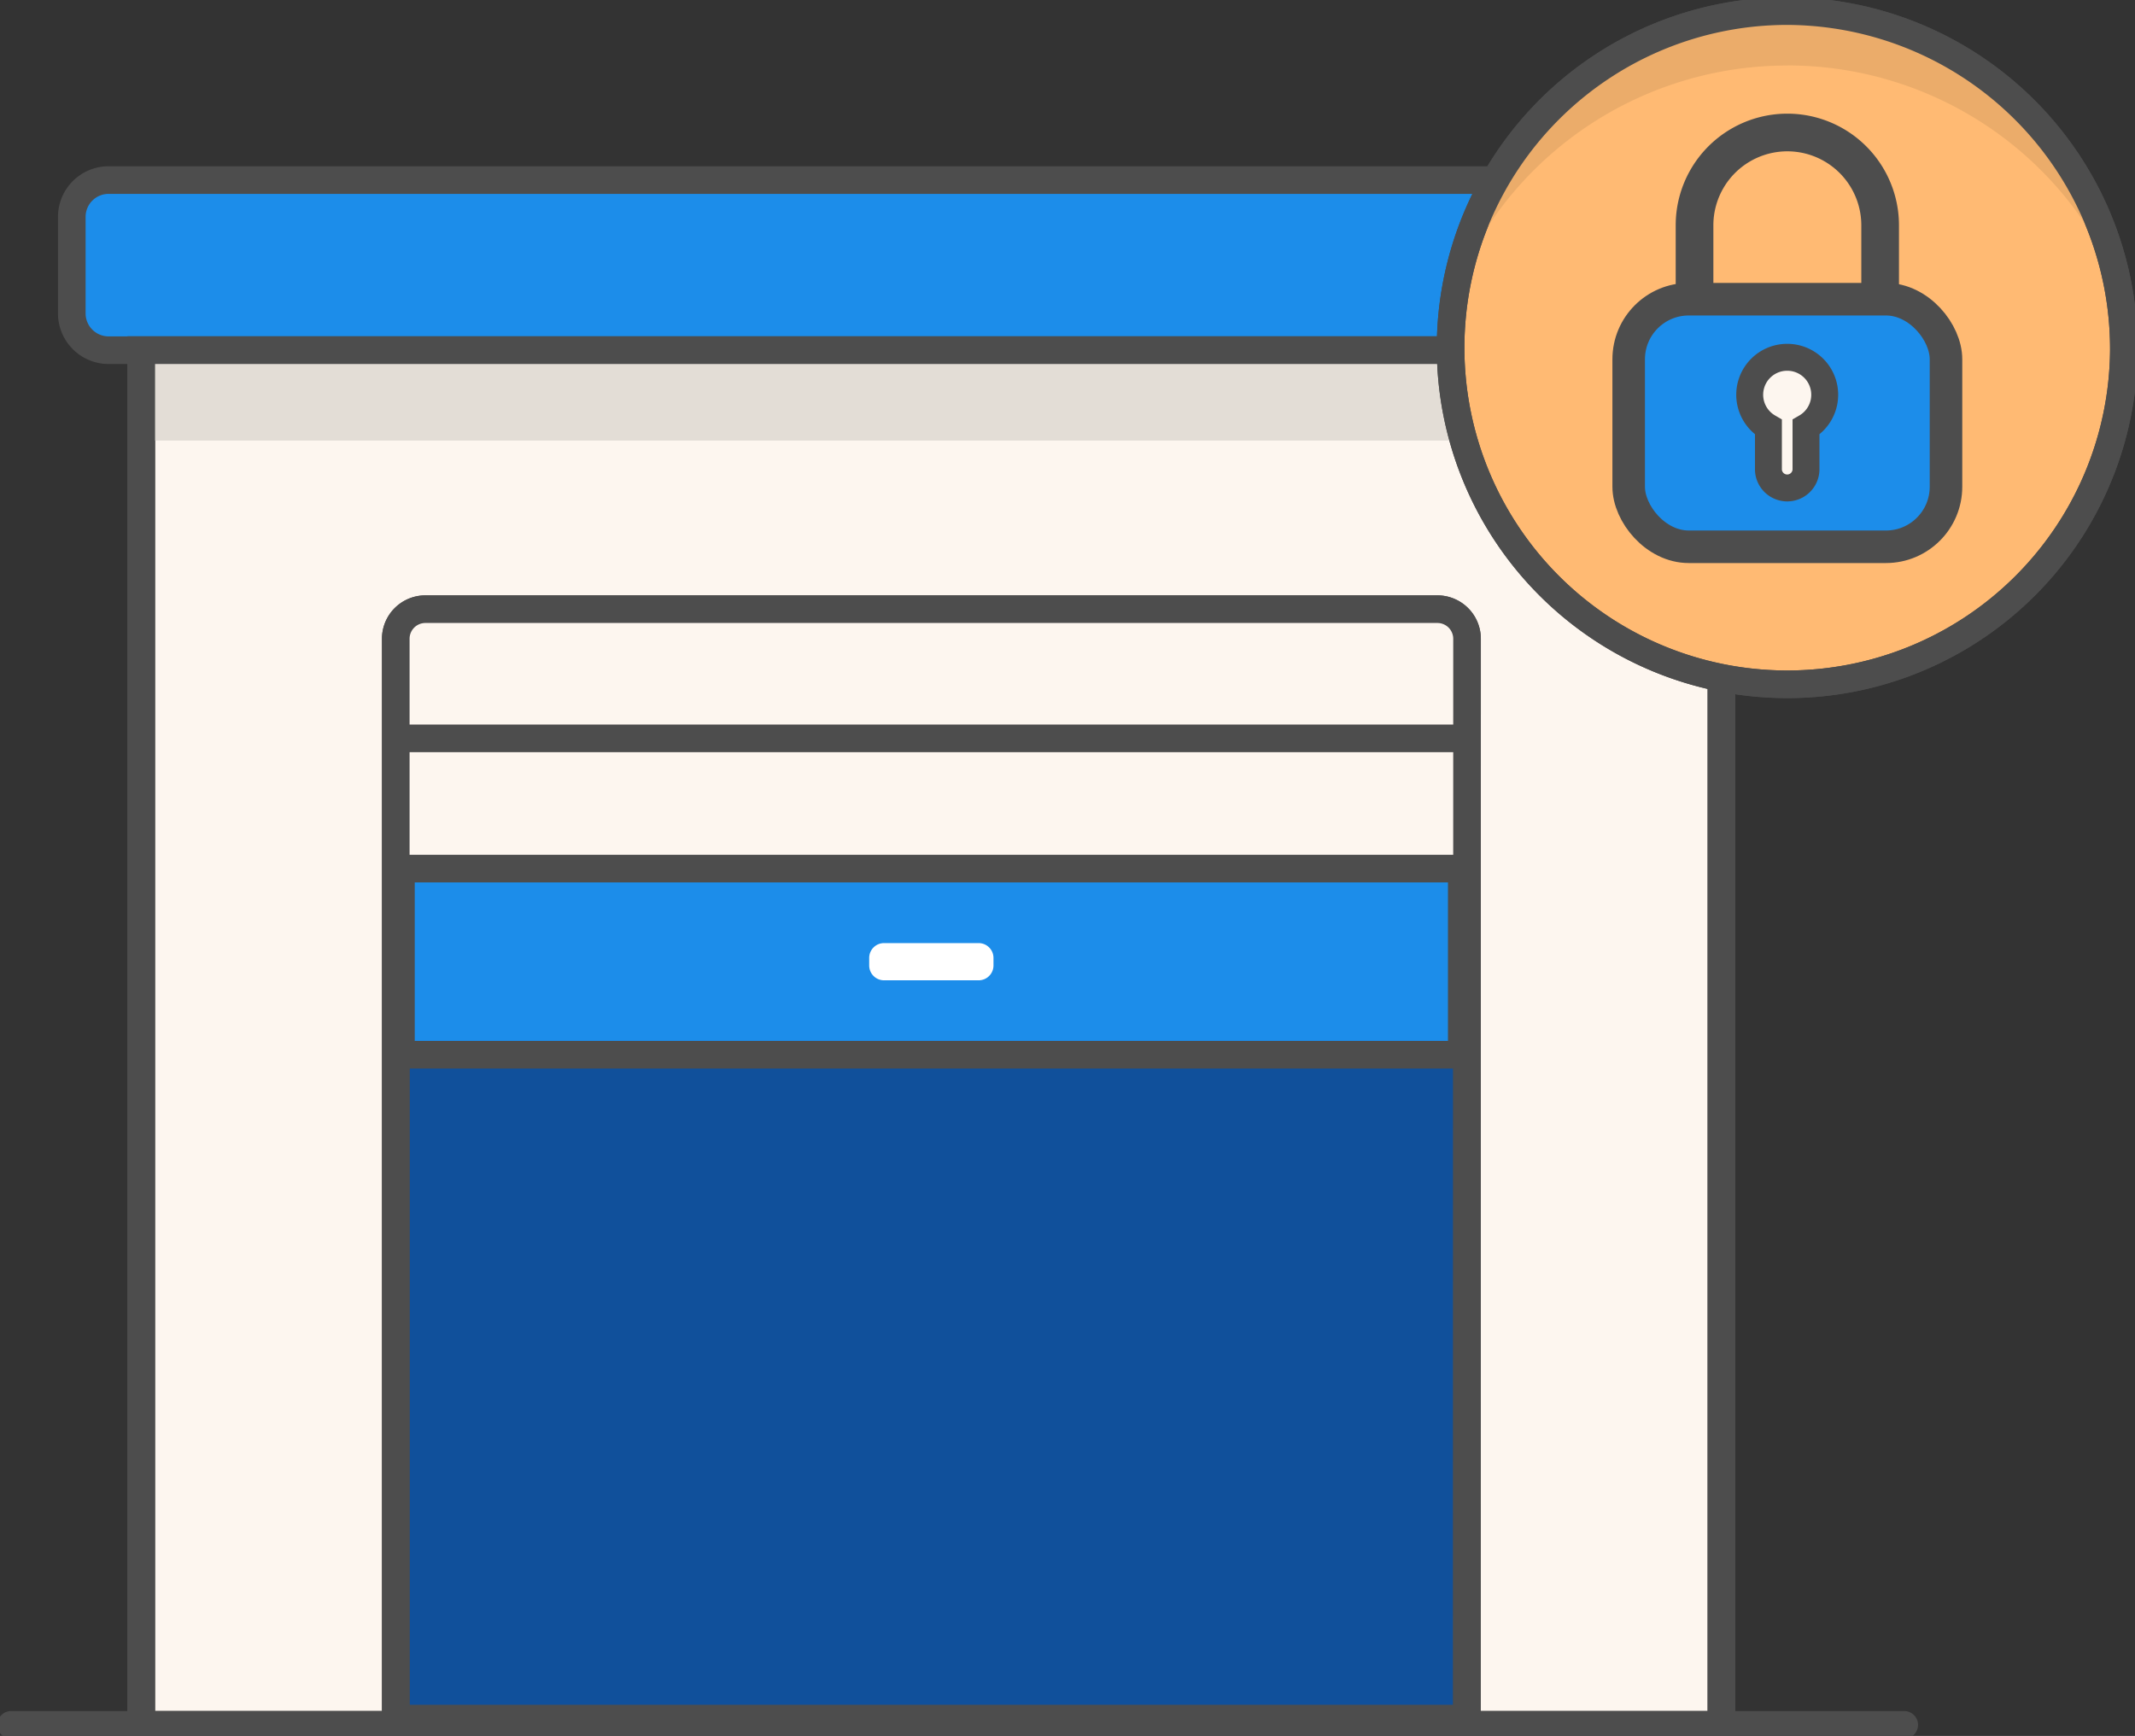
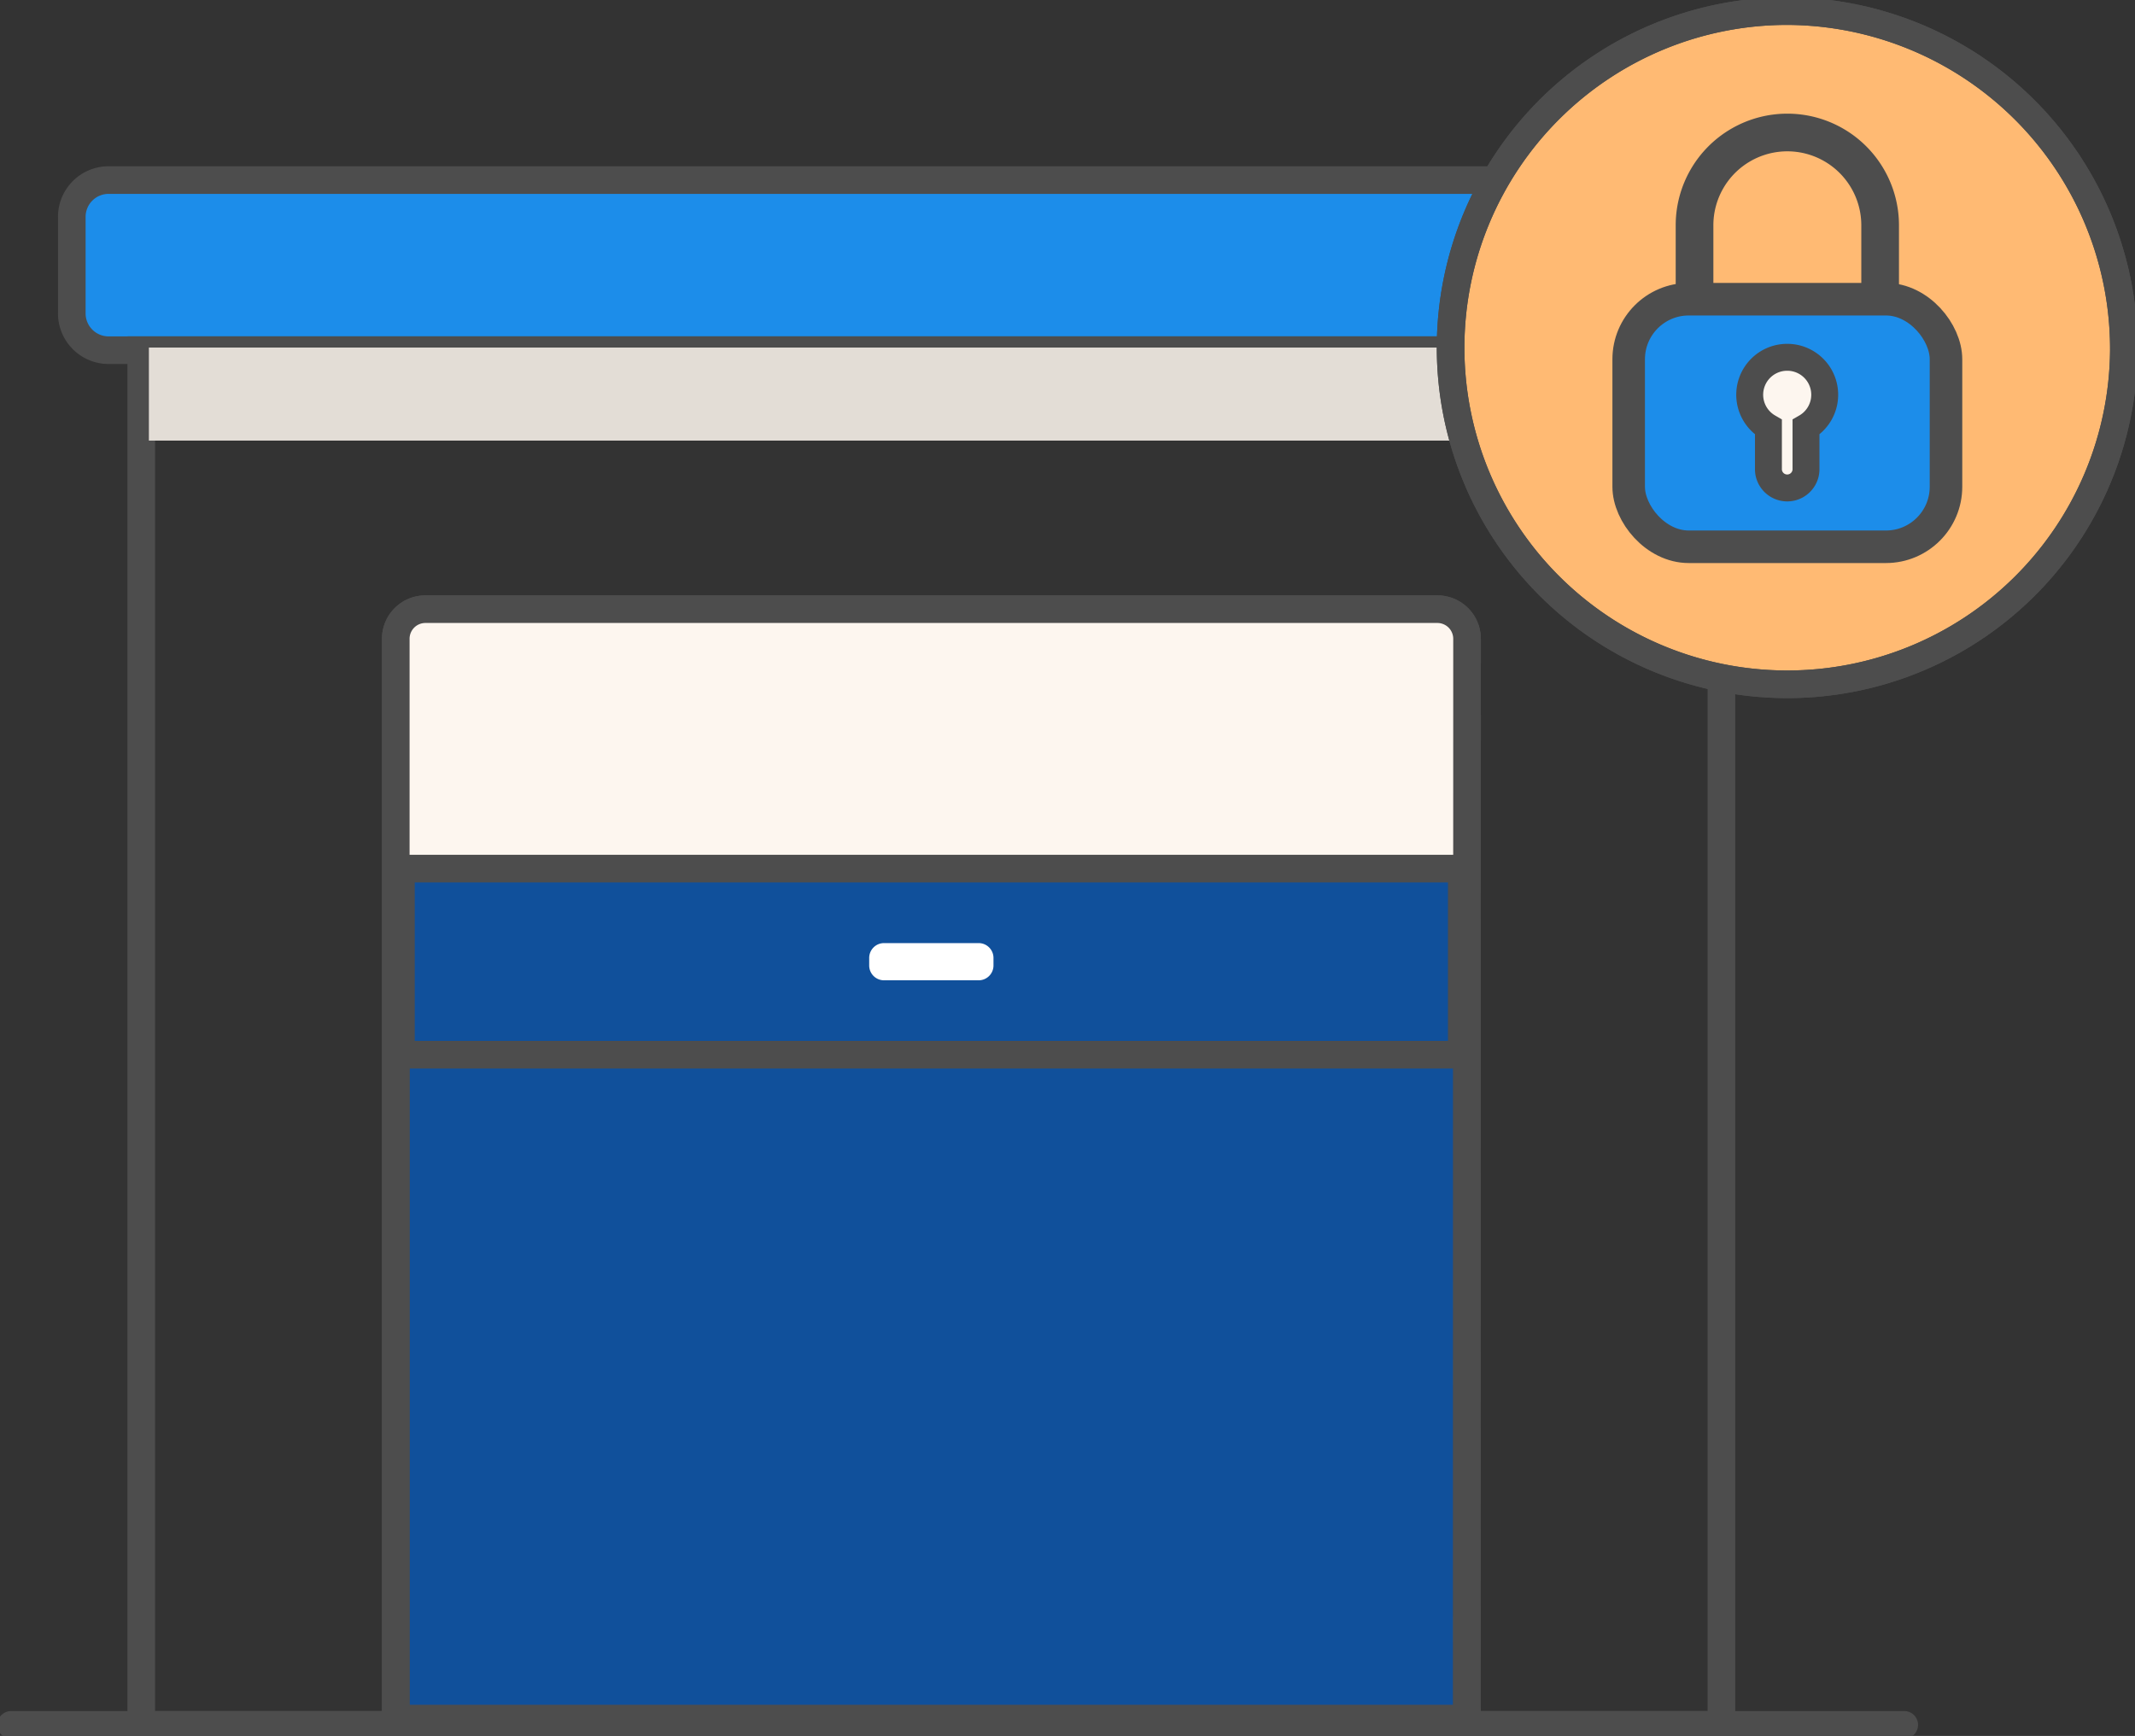
<svg xmlns="http://www.w3.org/2000/svg" id="Group_2969" data-name="Group 2969" width="60.759" height="49.408" viewBox="0 0 60.759 49.408">
  <rect x="0" y="0" width="60.759" height="49.408" fill="#333333" stroke="none" />
  <defs>
    <clipPath id="clip-path">
      <rect id="Rectangle_1376" data-name="Rectangle 1376" width="60.759" height="49.408" fill="none" />
    </clipPath>
  </defs>
  <g id="Group_2968" data-name="Group 2968" transform="translate(0 0)" clip-path="url(#clip-path)">
    <path id="Path_6785" data-name="Path 6785" d="M50.513,11.206H3.38a.844.844,0,0,1-.843-.844V7.208a.844.844,0,0,1,.843-.844H50.513a.844.844,0,0,1,.844.844v3.154a.844.844,0,0,1-.844.844" transform="translate(-0.494 -1.239)" fill="#1c8dea" />
    <path id="Rectangle_1368" data-name="Rectangle 1368" d="M1.048,0H47.773A1.047,1.047,0,0,1,48.82,1.047V3.794a1.048,1.048,0,0,1-1.048,1.048H1.048A1.048,1.048,0,0,1,0,3.794V1.048A1.048,1.048,0,0,1,1.048,0Z" transform="translate(2.043 5.125)" fill="none" stroke="#4d4d4d" stroke-width="0.786" />
-     <rect id="Rectangle_1369" data-name="Rectangle 1369" width="44.969" height="39.126" transform="translate(4.02 9.966)" fill="#fdf6ef" />
    <rect id="Rectangle_1370" data-name="Rectangle 1370" width="44.969" height="39.126" transform="translate(4.02 9.966)" fill="none" stroke="#4d4d4d" stroke-width="0.786" />
    <line id="Line_716" data-name="Line 716" x2="53.876" transform="translate(0.316 49.092)" fill="none" stroke="#4d4d4d" stroke-linecap="round" stroke-width="0.786" />
    <path id="Path_6786" data-name="Path 6786" d="M44.469,53.111H13.986V22.373a.843.843,0,0,1,.843-.843h28.8a.844.844,0,0,1,.844.843Z" transform="translate(-2.723 -4.192)" fill="#10509b" />
    <path id="Path_6787" data-name="Path 6787" d="M44.469,53.111H13.986V22.373a.843.843,0,0,1,.843-.843h28.8a.844.844,0,0,1,.844.843Z" transform="translate(-2.723 -4.192)" fill="none" stroke="#4d4d4d" stroke-width="0.786" />
    <rect id="Rectangle_1371" data-name="Rectangle 1371" width="44.491" height="2.648" transform="translate(4.237 9.892)" fill="#e3ddd6" />
-     <rect id="Rectangle_1372" data-name="Rectangle 1372" width="44.969" height="39.126" transform="translate(4.02 9.966)" fill="none" stroke="#4d4d4d" stroke-width="0.786" />
    <path id="Path_6788" data-name="Path 6788" d="M44.531,28.906H13.811V22.4a.9.9,0,0,1,.9-.9H43.628a.9.9,0,0,1,.9.9Z" transform="translate(-2.689 -4.184)" fill="#fdf6ef" />
-     <line id="Line_717" data-name="Line 717" x2="30.72" transform="translate(11.122 21.015)" fill="none" stroke="#4d4d4d" stroke-width="0.786" />
    <path id="Path_6789" data-name="Path 6789" d="M44.469,53.111H13.986V22.373a.843.843,0,0,1,.843-.843h28.8a.844.844,0,0,1,.844.843Z" transform="translate(-2.723 -4.192)" fill="none" stroke="#4d4d4d" stroke-width="0.786" />
-     <rect id="Rectangle_1373" data-name="Rectangle 1373" width="30.19" height="5.297" transform="translate(11.41 24.722)" fill="#1c8dea" />
    <rect id="Rectangle_1374" data-name="Rectangle 1374" width="30.19" height="5.297" transform="translate(11.41 24.722)" fill="none" stroke="#4d4d4d" stroke-width="0.786" />
    <path id="Path_6790" data-name="Path 6790" d="M33.831,34.39H31.138a.422.422,0,0,1-.422-.422v-.216a.422.422,0,0,1,.422-.421h2.693a.422.422,0,0,1,.422.421v.216a.422.422,0,0,1-.422.422" transform="translate(-5.98 -6.489)" fill="#fff" />
    <path id="Path_6791" data-name="Path 6791" d="M70.422,10.043a9.58,9.58,0,1,1-9.58-9.65,9.615,9.615,0,0,1,9.58,9.65" transform="translate(-9.98 -0.077)" fill="#ffba73" />
    <path id="Path_6792" data-name="Path 6792" d="M70.422,10.043a9.58,9.58,0,1,1-9.58-9.65A9.615,9.615,0,0,1,70.422,10.043Z" transform="translate(-9.98 -0.077)" fill="none" stroke="#4d4d4d" stroke-width="0.786" />
-     <path id="Path_6793" data-name="Path 6793" d="M60.964,1.952a10.2,10.2,0,0,1,9.094,5.56,9.389,9.389,0,0,0-18.188,0,10.2,10.2,0,0,1,9.094-5.558" transform="translate(-10.098 -0.089)" fill="#ebac6a" />
    <path id="Path_6794" data-name="Path 6794" d="M70.422,10.043a9.58,9.58,0,1,1-9.58-9.65A9.615,9.615,0,0,1,70.422,10.043Z" transform="translate(-9.98 -0.077)" fill="none" stroke="#4d4d4d" stroke-width="0.786" />
    <path id="Path_6795" data-name="Path 6795" d="M65.164,9.965H59.882V7.324a2.641,2.641,0,0,1,5.282,0Z" transform="translate(-11.658 -0.912)" fill="none" stroke="#4d4d4d" stroke-width="1.072" />
    <path id="Path_6796" data-name="Path 6796" d="M65.209,17.621H58.931a1.376,1.376,0,0,1-1.376-1.376V11.952a1.377,1.377,0,0,1,1.376-1.377h6.277a1.377,1.377,0,0,1,1.376,1.377v4.293a1.376,1.376,0,0,1-1.376,1.376" transform="translate(-11.205 -2.059)" fill="#1c8dea" />
    <rect id="Rectangle_1375" data-name="Rectangle 1375" width="9.03" height="7.046" rx="1.709" transform="translate(46.35 8.516)" fill="none" stroke="#4d4d4d" stroke-width="0.926" />
    <path id="Path_6797" data-name="Path 6797" d="M62.9,12.628a1.066,1.066,0,0,0-.535,1.989v1.218a.535.535,0,0,0,1.069,0V14.617a1.066,1.066,0,0,0-.535-1.989" transform="translate(-12.038 -2.459)" fill="#fdf6ef" />
    <path id="Path_6798" data-name="Path 6798" d="M62.9,12.628a1.066,1.066,0,0,0-.535,1.989v1.218a.535.535,0,0,0,1.069,0V14.617a1.066,1.066,0,0,0-.535-1.989Z" transform="translate(-12.038 -2.459)" fill="none" stroke="#4d4d4d" stroke-width="0.766" />
  </g>
</svg>